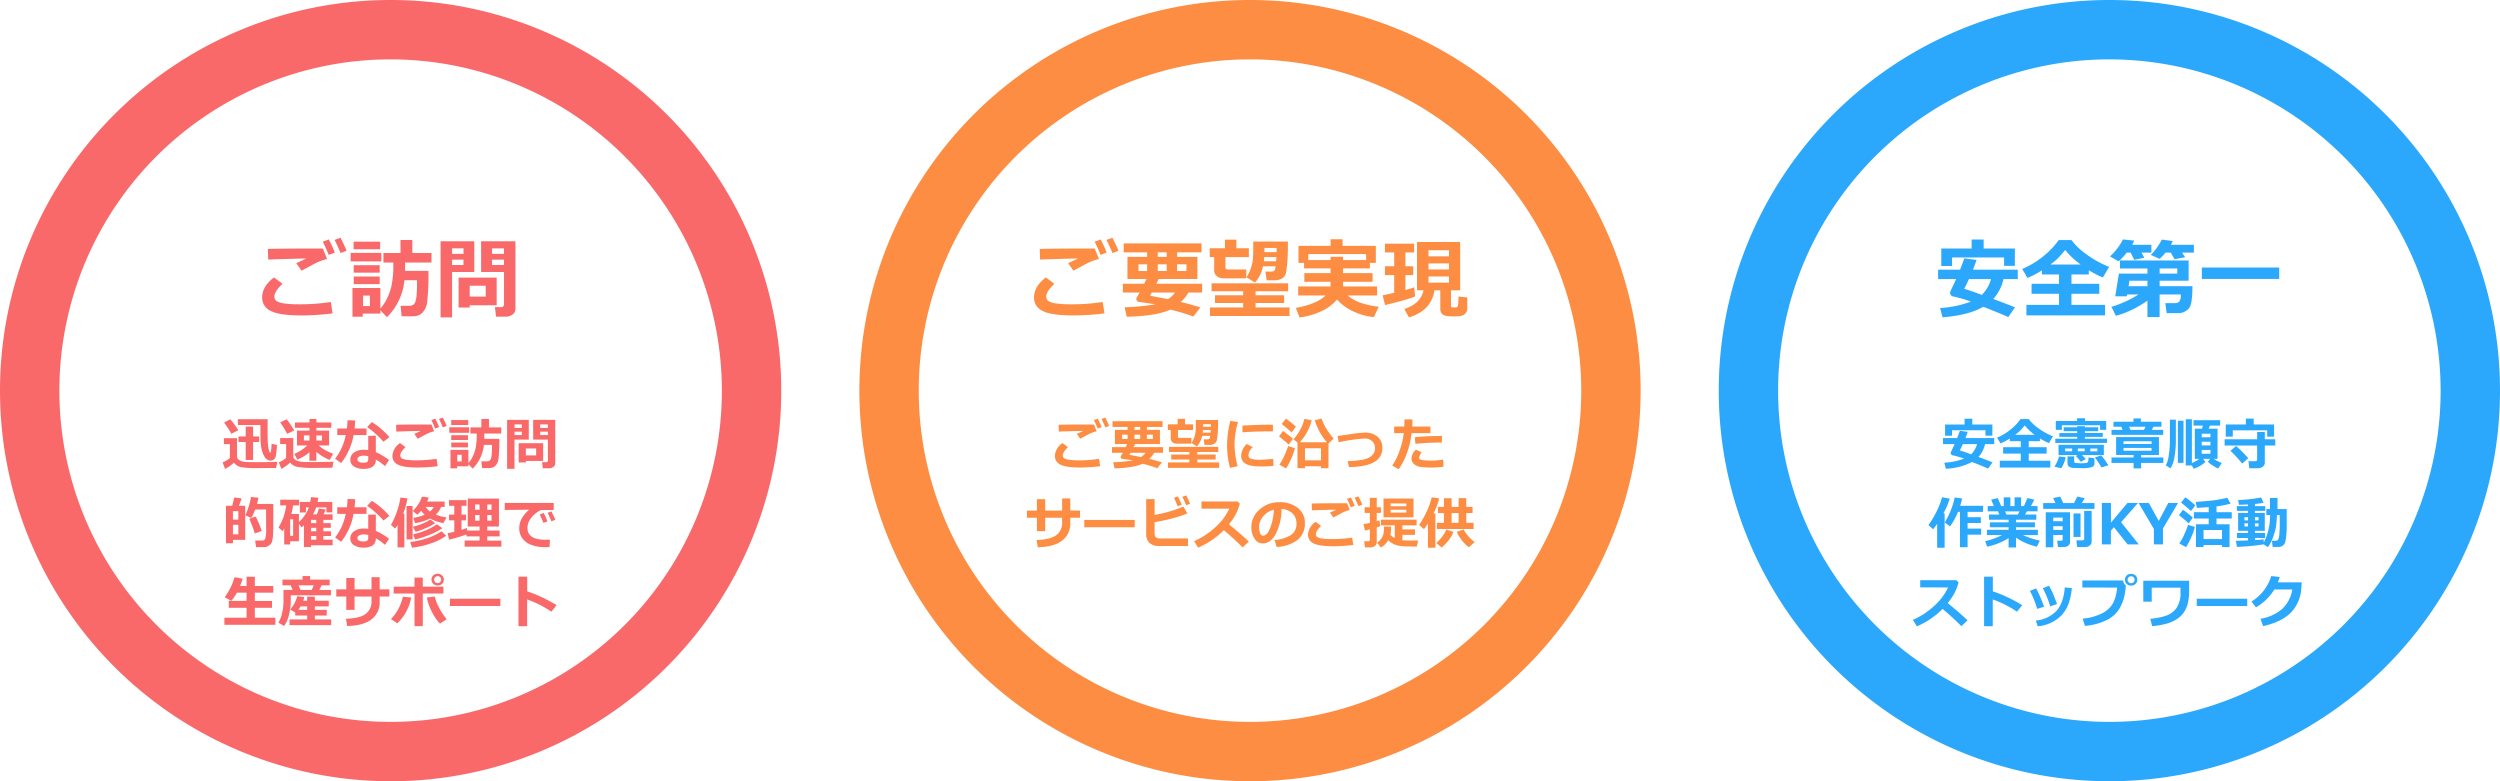
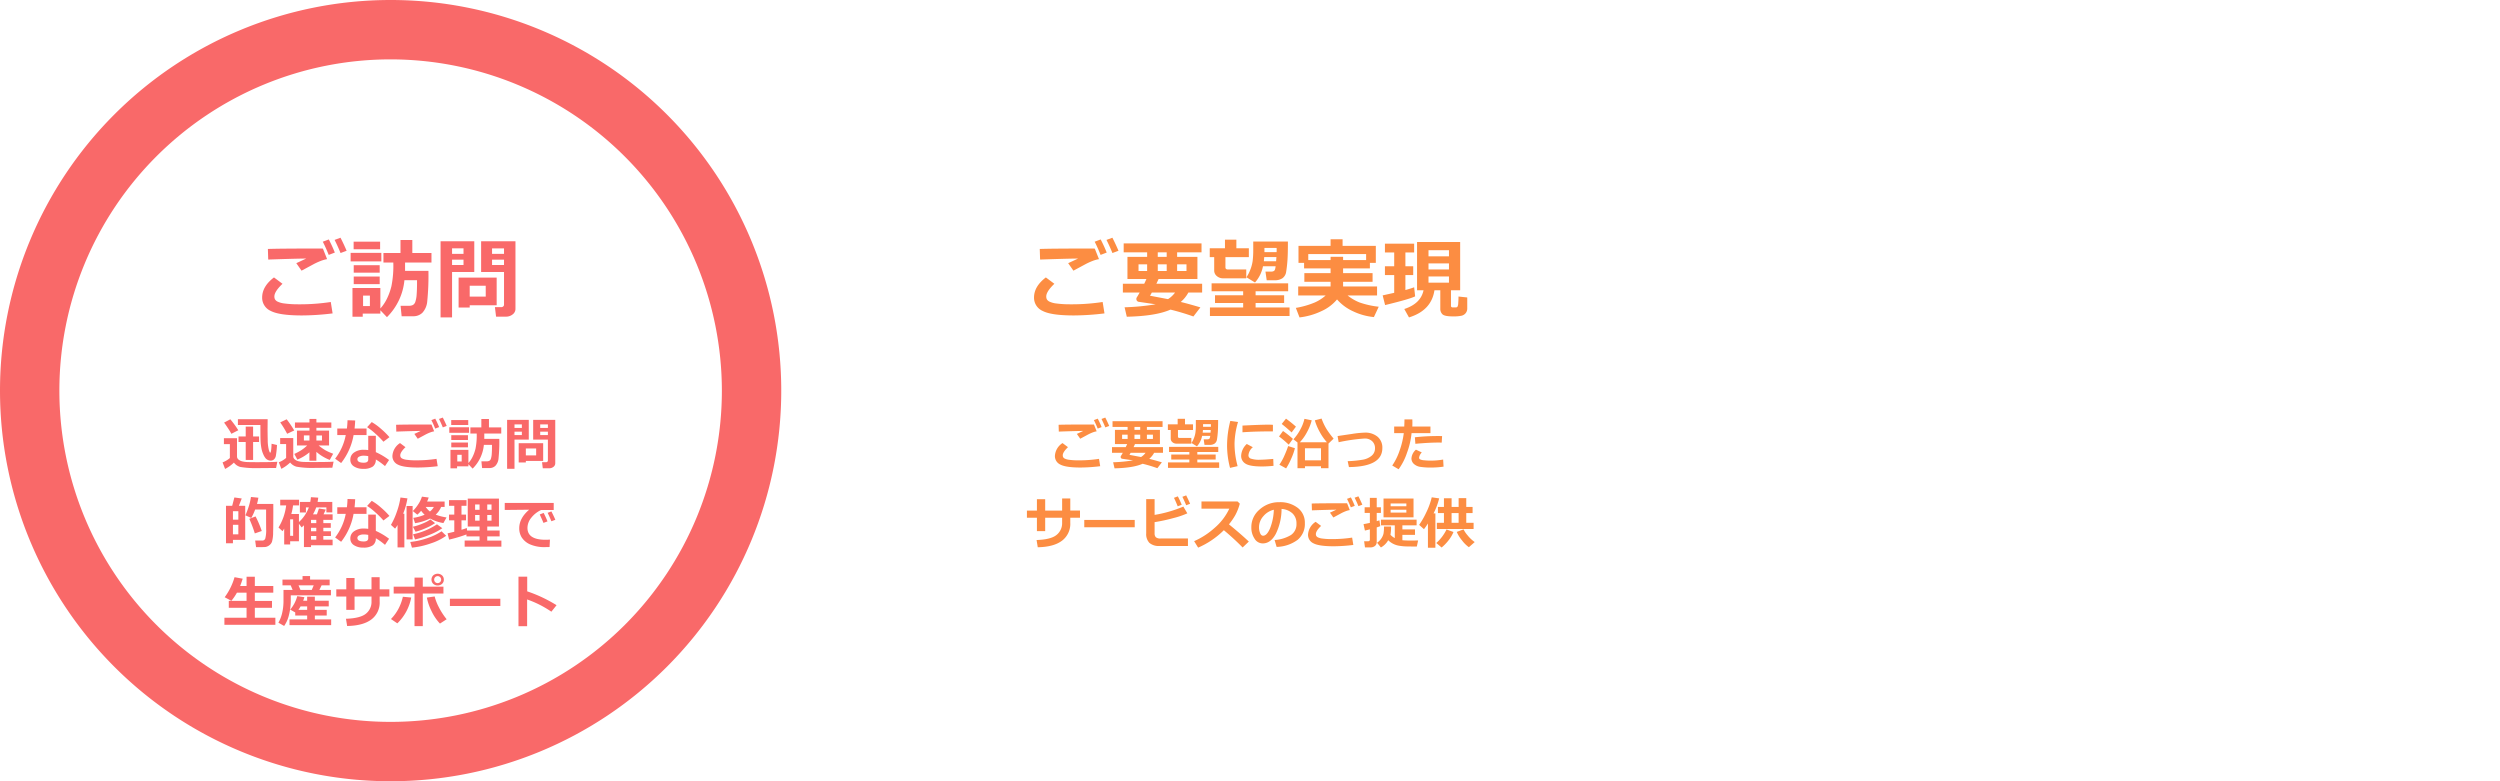
<svg xmlns="http://www.w3.org/2000/svg" width="800" height="250" viewBox="0 0 800 250">
  <rect x="0" y="0" width="800" height="250" fill="#333333" stroke="none" />
  <defs>
    <clipPath id="clip-Circles03">
      <rect width="800" height="250" />
    </clipPath>
  </defs>
  <g id="Circles03" clip-path="url(#clip-Circles03)">
    <rect width="800" height="250" fill="#fff" />
-     <path id="パス_350" data-name="パス 350" d="M125,0A125,125,0,1,1,0,125,125,125,0,0,1,125,0Z" fill="#fff" />
    <path id="楕円形_16_-_アウトライン" data-name="楕円形 16 - アウトライン" d="M125,19A106,106,0,1,0,231,125,106.12,106.12,0,0,0,125,19m0-19A125,125,0,1,1,0,125,125,125,0,0,1,125,0Z" fill="#f96969" />
    <path id="パス_351" data-name="パス 351" d="M-20.33-17.076a10.982,10.982,0,0,0-2.092.595,21.111,21.111,0,0,0-2.352,1.087l-3.732,2.01-1.682-2.406q.52-.219,3.172-1.477-4.047.041-12.154.328l-.109-3.391q3.883-.137,14.793-.137,1.7,0,2.816.014ZM-18.566.287a82.545,82.545,0,0,1-9.789.656q-7.26,0-10.008-1.449a4.607,4.607,0,0,1-2.748-4.279q0-3.568,3.787-6.439L-34.6-9.187q-2.6,2.475-2.6,4.061a2.117,2.117,0,0,0,.164.854,1.9,1.9,0,0,0,.8.759,6.866,6.866,0,0,0,2.317.629,31.529,31.529,0,0,0,4.266.26h1a64.629,64.629,0,0,0,9.5-.738Zm4.484-20.043-1.941.725q-.848-2.092-1.9-4.2l1.887-.7Q-15-21.916-14.082-19.756Zm-3.773.574-1.955.752q-1.039-2.584-1.9-4.225l1.928-.725Q-18.7-21.3-17.855-19.182ZM-3.281.342H-8.928V1.354h-3.281V-7.834h8.928v6.549A13.6,13.6,0,0,0-1.237-4.3,19.817,19.817,0,0,0,.26-8.436a33.186,33.186,0,0,0,.6-7.437v-.109H-2.3v-3.049H3.158V-23.2H6.945v4.17H13.07v3.049H4.621v2.666H12.1a83.266,83.266,0,0,1-.383,9.748A6.129,6.129,0,0,1,10.165.082,4.116,4.116,0,0,1,7.219,1.2H3.527l-.342-3.35H5.852a2.744,2.744,0,0,0,1.292-.26,1.858,1.858,0,0,0,.779-1.06A9.123,9.123,0,0,0,8.333-5.8q.116-1.531.116-3.637v-.889H4.416A19.174,19.174,0,0,1-1.176,1.49l-2.105-2.2Zm-3.35-2.406V-5.4H-8.818v3.336Zm3.268-18.17H-11.84v-2.434h8.477Zm.4,3.883H-12.8v-2.734h9.83Zm-.533,3.6h-8.312v-2.393H-3.5Zm0,3.664h-8.312V-11.5H-3.5ZM39.949-1.176a2.2,2.2,0,0,1-.9,1.784,3.336,3.336,0,0,1-2.153.718H33.742l-.369-3.035h2.051a.9.9,0,0,0,.595-.226.7.7,0,0,0,.267-.554V-12.961H28.957v-9.83H39.949ZM32.457-18.758h3.828v-1.764H32.457Zm3.828,1.846H32.457V-15.2h3.828ZM26.77-12.961H19.66V1.572H15.982V-22.791H26.77Zm-3.445-5.8v-1.764H19.66v1.764Zm0,3.555v-1.709H19.66V-15.2ZM25.307-2.324v.738H21.752V-11.17H33.934v8.846Zm0-2.762h5.127V-8.559H25.307Z" transform="translate(125 100)" fill="#f96969" />
    <path id="パス_352" data-name="パス 352" d="M-36.36-6.6a29.012,29.012,0,0,1-.352,3.388,2.127,2.127,0,0,1-.637,1.239A1.6,1.6,0,0,1-38.4-1.6a2.044,2.044,0,0,1-.813-.18,2.3,2.3,0,0,1-.734-.5,4.888,4.888,0,0,1-.751-1.23,8.507,8.507,0,0,1-.659-2.1,16.487,16.487,0,0,1-.268-2.5q-.044-1.305-.044-4.592v-.308h-7.2v-1.837h9.519l-.026,3.023q0,1.608.048,3.625a13.306,13.306,0,0,0,.3,2.922,4.733,4.733,0,0,0,.343,1.015.247.247,0,0,0,.171.11q.316,0,.422-2.848Zm-12.384-4.72-2.215,1.134a19.167,19.167,0,0,0-1.077-1.771q-.839-1.279-1.261-1.806l2-1.063A30.92,30.92,0,0,1-48.744-11.32Zm4.737,9.492h-2.364v-5.73h-2.3V-9.334h2.3v-3.155h2.364v3.155H-42.1v1.775h-1.907Zm7.752.589-.4,2q-.141-.009-.369-.009L-42.513.8a29.062,29.062,0,0,1-5.6-.378A3.869,3.869,0,0,1-50.15-.967a11.8,11.8,0,0,1-2.821,2.03l-.809-2.1a7.917,7.917,0,0,0,2.338-1.389V-6.873H-53.35V-8.78h4.192v5.836a1.244,1.244,0,0,0,.483,1,2.958,2.958,0,0,0,1.165.576,8,8,0,0,0,1.6.22q.923.044,3.261.044Q-37.723-1.107-36.255-1.239ZM-25.98-4.263a14.265,14.265,0,0,1-3.867,2.338l-.967-1.819a18.886,18.886,0,0,0,2.206-1.178,13.353,13.353,0,0,0,1.9-1.521h-3.261v-4.764h4v-.888h-4.649v-1.723h4.649V-14.95h2.215v1.134h4.781v1.723h-4.781v.888H-19.7v4.764h-3.322a15.721,15.721,0,0,0,2.285,1.6,17.3,17.3,0,0,0,2.355,1.033l-1.1,1.986a14.475,14.475,0,0,1-4.28-2.584v2.848h-2.232Zm.009-5.4h-1.784v1.635h1.775Zm4.008,1.635V-9.659h-1.793v1.635ZM-30.85-11.25l-2.268,1.063a29.779,29.779,0,0,0-2.215-3.647l2.065-.993A31.909,31.909,0,0,1-30.85-11.25Zm12.595,9.976-.4,1.96q-.141-.009-.369-.009l-5.493.053a28.253,28.253,0,0,1-5.6-.387A3.933,3.933,0,0,1-32.15-1a11.8,11.8,0,0,1-2.821,2.03l-.809-2.1a7.917,7.917,0,0,0,2.338-1.389V-6.908H-35.35V-8.815h4.192v5.827a1.256,1.256,0,0,0,.483,1,2.925,2.925,0,0,0,1.169.58,8.081,8.081,0,0,0,1.608.22q.923.044,3.252.044Q-19.723-1.143-18.255-1.274Zm6.917-13.175q-.062,1.406-.2,2.575h3.832v2.1h-4.148A20.145,20.145,0,0,1-15.838-.826l-1.925-1.389a17.793,17.793,0,0,0,3.4-7.559h-2.707v-2.1h3.076a24.931,24.931,0,0,0,.2-2.654ZM-.378-9.105-2.3-7.646A26.274,26.274,0,0,0-4.843-10.2a19.356,19.356,0,0,0-2.681-2.1l1.477-1.635a17.58,17.58,0,0,1,2.9,2.1A24.963,24.963,0,0,1-.378-9.105ZM-.5-1.8-1.8.149A20.877,20.877,0,0,0-4.737-1.969,2.683,2.683,0,0,1-5.687.29a5.161,5.161,0,0,1-3.129.738A5.152,5.152,0,0,1-11.733.255a2.441,2.441,0,0,1-1.16-2.145,2.69,2.69,0,0,1,1.23-2.325,5.129,5.129,0,0,1,3.006-.857,10.731,10.731,0,0,1,1.494.1V-9.536h2.426v5.221A22.007,22.007,0,0,1-.5-1.8Zm-6.662-1.23a7.177,7.177,0,0,0-1.494-.149,2.989,2.989,0,0,0-1.393.3.927.927,0,0,0-.584.839q0,1.107,2.048,1.107,1.424,0,1.424-1.028Zm21.094-7.945a7.06,7.06,0,0,0-1.345.382,13.571,13.571,0,0,0-1.512.7L8.675-8.6,7.594-10.151q.334-.141,2.039-.949-2.6.026-7.813.211l-.07-2.18q2.5-.088,9.51-.088,1.09,0,1.811.009ZM15.064.185A53.064,53.064,0,0,1,8.771.606Q4.1.606,2.338-.325A2.962,2.962,0,0,1,.571-3.076a5.215,5.215,0,0,1,2.435-4.14l1.749,1.31Q3.085-4.315,3.085-3.3a1.361,1.361,0,0,0,.105.549,1.219,1.219,0,0,0,.514.488,4.414,4.414,0,0,0,1.49.4,20.269,20.269,0,0,0,2.742.167h.642a41.547,41.547,0,0,0,6.108-.475ZM17.947-12.7l-1.248.466q-.545-1.345-1.222-2.7l1.213-.448Q17.358-14.089,17.947-12.7Zm-2.426.369-1.257.483q-.668-1.661-1.222-2.716l1.239-.466Q14.977-13.693,15.521-12.331ZM24.891.22h-3.63V.87H19.151V-5.036h5.739v4.21A8.74,8.74,0,0,0,26.2-2.764a12.74,12.74,0,0,0,.962-2.659,21.334,21.334,0,0,0,.387-4.781v-.07h-2.03v-1.96H29.03v-2.681h2.435v2.681H35.4v1.96H29.971v1.714h4.808a53.528,53.528,0,0,1-.246,6.267,3.94,3.94,0,0,1-1,2.347,2.646,2.646,0,0,1-1.894.721H29.268l-.22-2.153h1.714a1.764,1.764,0,0,0,.831-.167,1.194,1.194,0,0,0,.5-.681,5.865,5.865,0,0,0,.264-1.5q.075-.984.075-2.338v-.571H29.839A12.326,12.326,0,0,1,26.244.958L24.891-.457ZM22.737-1.327V-3.472H21.331v2.145Zm2.1-11.681H19.389v-1.564h5.449Zm.255,2.5H18.773V-12.27h6.319ZM24.75-8.2H19.406V-9.738H24.75Zm0,2.355H19.406V-7.392H24.75ZM52.682-.756A1.415,1.415,0,0,1,52.106.391a2.144,2.144,0,0,1-1.384.461h-2.03L48.454-1.1h1.318a.577.577,0,0,0,.382-.145.449.449,0,0,0,.171-.356V-8.332H45.615v-6.319h7.066Zm-4.816-11.3h2.461v-1.134H47.865Zm2.461,1.187H47.865v1.1h2.461Zm-6.117,2.54h-4.57V1.011H37.274V-14.651h6.935Zm-2.215-3.727v-1.134H39.639v1.134Zm0,2.285v-1.1H39.639v1.1Zm1.274,8.279v.475H40.983V-7.181h7.831v5.687Zm0-1.775h3.3V-5.5h-3.3ZM-43.058,26.088l-.29-2.109h2.268a.971.971,0,0,0,1-.76,11.431,11.431,0,0,0,.264-2.8l-.009.246q-.009,0-.026-2.988v-3.63h-3.5a16.394,16.394,0,0,1-1.257,2.7l-1.854-.844a31.789,31.789,0,0,0,1.169-3.173,20.888,20.888,0,0,0,.6-2.7l2.373.237a16.6,16.6,0,0,1-.439,2h5.212q.009.642.009,2.03,0,5.493-.062,7.04a10.92,10.92,0,0,1-.378,3.067,2.585,2.585,0,0,1-.87,1.107,2.75,2.75,0,0,1-1.178.519Q-40.386,26.088-43.058,26.088Zm-3.472-2.32h-3.929V24.84h-2.224V12.851H-50.7L-50,10.188l2.355.325-.9,2.338h2.013Zm-2.2-6.469V14.583h-1.731V17.3Zm0,4.685V18.942h-1.731v3.041Zm7.488-1.063-2.215.773a40.351,40.351,0,0,0-1.767-4.667l2-.773A31.3,31.3,0,0,1-41.238,20.92Zm11.9,3.278H-32.15v1.02h-1.907V20.146q-.264.448-.536.826L-35.877,19.8a17.488,17.488,0,0,0,2.452-7.075h-1.907V10.909H-29.3v1.819h-1.925a18.129,18.129,0,0,1-.554,2.751h2.443v2.575a12.209,12.209,0,0,0,3.173-4.693h-.94v1.617h-1.934V11.612h3.322a14.245,14.245,0,0,0,.211-1.512l2.338.149q-.1.826-.2,1.362h4.7v3.366h-1.89V13.361H-23.81a13.185,13.185,0,0,1-1.037,2.215h1.266q.316-.861.633-1.854l2.2.343-.712,1.512h2.9v1.775h-2.971V18.4h2.382v1.494h-2.382v1.116H-19.1v1.512h-2.435v1.169h2.971v1.8h-6.908v.58h-2.268V19.092q-.378.36-.738.677l-.861-1.169Zm-1.854-1.731V17.193h-.958v5.273Zm7.409-5.115h-1.687V18.4h1.688Zm-1.687,3.656h1.688V19.891h-1.687Zm0,2.681h1.688V22.519h-1.687Zm14.133-12.937q-.062,1.406-.2,2.575h3.832v2.1h-4.148a20.145,20.145,0,0,1-3.981,8.947l-1.925-1.389a17.793,17.793,0,0,0,3.4-7.559h-2.707v-2.1h3.076a24.931,24.931,0,0,0,.2-2.654Zm10.96,5.344L-2.3,17.554A26.274,26.274,0,0,0-4.843,15a19.356,19.356,0,0,0-2.681-2.1l1.477-1.635a17.58,17.58,0,0,1,2.9,2.1A24.963,24.963,0,0,1-.378,16.095ZM-.5,23.4l-1.3,1.951a20.877,20.877,0,0,0-2.936-2.118,2.683,2.683,0,0,1-.949,2.259,5.161,5.161,0,0,1-3.129.738,5.152,5.152,0,0,1-2.918-.773,2.441,2.441,0,0,1-1.16-2.145,2.69,2.69,0,0,1,1.23-2.325,5.129,5.129,0,0,1,3.006-.857,10.731,10.731,0,0,1,1.494.1V15.664h2.426v5.221A22.007,22.007,0,0,1-.5,23.4Zm-6.662-1.23a7.177,7.177,0,0,0-1.494-.149,2.989,2.989,0,0,0-1.393.3.927.927,0,0,0-.584.839q0,1.107,2.048,1.107,1.424,0,1.424-1.028ZM12.182,10.206a12.2,12.2,0,0,1-.51,1.283h5.607v1.723H16.163a6.679,6.679,0,0,1-1.74,2.47,16.289,16.289,0,0,0,3.472.9l-1.011,1.8a13.469,13.469,0,0,1-4.271-1.459,16.431,16.431,0,0,1-4.8,1.494L7.251,16.71a14.292,14.292,0,0,0,3.639-1,7.246,7.246,0,0,1-1.125-1.266A10.892,10.892,0,0,1,8.552,15.7L7.093,14.53a12.269,12.269,0,0,0,1.74-2.149A9.53,9.53,0,0,0,10.02,9.925Zm.4,4.482a4.965,4.965,0,0,0,1.257-1.477H11.215A6.957,6.957,0,0,0,12.577,14.688ZM4.395,26.176H2.215V18.995a8.909,8.909,0,0,1-.791,1.169L.105,18.96a23.179,23.179,0,0,0,1.916-4.276,23.51,23.51,0,0,0,1.125-4.478l2.232.272a22.781,22.781,0,0,1-1.371,4.913h.387ZM7.04,23.618H5.1V12.93H7.04ZM14.221,18.4a16.847,16.847,0,0,1-3.059,1.644,19.917,19.917,0,0,1-3.19,1.116l-.844-1.608a18.034,18.034,0,0,0,3.3-1.094,11.265,11.265,0,0,0,2.3-1.244Zm2.32,1.626a20.111,20.111,0,0,1-4.021,2.087,27.8,27.8,0,0,1-4.707,1.507l-.633-1.652a21.736,21.736,0,0,0,7.655-3.19Zm1.239,2.426a18.006,18.006,0,0,1-4.856,2.413,26.313,26.313,0,0,1-6.1,1.384l-.536-1.819a24.5,24.5,0,0,0,5.99-1.415,18.7,18.7,0,0,0,4.03-2Zm6.486-.431a44.489,44.489,0,0,1-5.546,1.652l-.5-2,2.153-.51V17.5H18.686V15.681h1.688v-2.83H18.686V11.041h5.6v1.811H22.676v2.83h1.459V17.5H22.676v3.032q1.046-.316,1.7-.571l.088.8h4V19.5H24.68V10.549h9.984V19.5H30.92v1.266h3.964v1.89H30.92v1.327h4.526v1.942H23.687V23.978h4.772V22.651H24.267Zm6.653-7.884h1.371V12.421H30.92Zm-3.885,0h1.424V12.421H27.035Zm1.424,1.67H27.035v1.8h1.424Zm3.832,0H30.92v1.8h1.371Zm18.694,7.866-.123,2.373q-.958.026-1.274.026a11.452,11.452,0,0,1-5.054-.91,6.141,6.141,0,0,1-2.593-2.2,5.533,5.533,0,0,1-.782-2.931q0-3.217,3.173-5.924l-7.813.079v-2.25H52.189V14.2H48.155a8.628,8.628,0,0,0-3.138,2.47,5.2,5.2,0,0,0-1.23,3.252q0,3.8,5.774,3.8Q50.229,23.723,50.985,23.671Zm1.723-6.337-1.266.466q-.615-1.529-1.2-2.7l1.2-.448Q52.163,16.033,52.708,17.334Zm-2.5.51-1.3.483q-.36-.914-1.187-2.7l1.248-.492A28.346,28.346,0,0,1,50.2,17.844ZM-36.879,50.927H-53.191v-2.25H-46.1v-3.19h-5.687v-2.2H-46.1V40.644h-3.076a16.568,16.568,0,0,1-1.784,2.619L-53.1,42.112A20.014,20.014,0,0,0-49.948,35.7l2.61.483q-.457,1.433-.826,2.347H-46.1V35.555h2.646v2.971h5.906v2.118h-5.906V43.29h5.493v2.2h-5.493v3.19h6.574Zm17.78-9.413h-12.85v1.274a19.238,19.238,0,0,1-.611,5.12,10.159,10.159,0,0,1-1.516,3.4l-1.837-1.046a11.19,11.19,0,0,0,1.129-2.8,17.057,17.057,0,0,0,.5-4.5V39.783h2.927l-.624-1.477h-2.628V36.469h6.425V35.336h2.408v1.134h6.267v1.837h-2.575l-.721,1.477H-19.1Zm-9.747-1.731h3.612l.624-1.477h-4.86Zm9.817,11.25H-32.361V49.2h5.651V47.974h-3.814v-.993l-1.608-.914a10.907,10.907,0,0,0,2.25-4.307l2.285.343q-.167.563-.387,1.134h1.274v-1.31h2.461v1.31H-19.8v1.819h-4.447v1.1h3.8v1.819h-3.8V49.2h5.221Zm-9.791-5.977a11.4,11.4,0,0,1-.686,1.1h2.795v-1.1Zm25.313-5.476H-.4v2.3H-3.507v1.626a6.727,6.727,0,0,1-2.654,5.722q-2.654,2-7.752,2.092l-.378-2.312q4.605-.158,6.39-1.63a4.774,4.774,0,0,0,1.784-3.872V41.883H-11.54v4.271h-2.646V41.883h-3.2v-2.3h3.2v-3.63h2.646v3.63h5.423V35.7h2.61Zm13.8,11.777H7.646V40.934H.976v-2.2H7.646v-2.9h2.646v2.9H16.9v2.2H10.292Zm7.638-2.2-2.145,1.389a15.224,15.224,0,0,1-2.711-4.021,16.94,16.94,0,0,1-1.481-4.3l2.5-.36a15.741,15.741,0,0,0,1.31,3.388A21.477,21.477,0,0,0,17.93,49.161ZM6.592,42.209A15.476,15.476,0,0,1,2.145,50.47L.105,49.09a14.1,14.1,0,0,0,2.769-4.034A15.435,15.435,0,0,0,3.92,41.963Zm10.433-5.73a1.776,1.776,0,0,1-.562,1.349,2.149,2.149,0,0,1-2.83,0,1.9,1.9,0,0,1,0-2.7,2.149,2.149,0,0,1,2.83,0A1.776,1.776,0,0,1,17.024,36.478Zm-.861,0a1.084,1.084,0,0,0-.321-.791,1.135,1.135,0,0,0-1.591,0,1.136,1.136,0,0,0,0,1.582,1.135,1.135,0,0,0,1.591,0A1.084,1.084,0,0,0,16.163,36.478Zm18.949,8.446H18.967V42.587H35.112ZM53.1,44.661l-1.661,2.083a32.766,32.766,0,0,0-7.761-3.92v8.569H40.913V35.538h2.795v4.693A44.925,44.925,0,0,1,53.1,44.661Z" transform="translate(125 149)" fill="#f96969" />
-     <path id="楕円形_16" data-name="楕円形 16" d="M125,19A106,106,0,1,0,231,125,106.12,106.12,0,0,0,125,19m0-19A125,125,0,1,1,0,125,125,125,0,0,1,125,0Z" transform="translate(275)" fill="#fc8d42" />
    <path id="パス_353" data-name="パス 353" d="M-48.33-17.076a10.982,10.982,0,0,0-2.092.595,21.111,21.111,0,0,0-2.352,1.087l-3.732,2.01-1.682-2.406q.52-.219,3.172-1.477-4.047.041-12.154.328l-.109-3.391q3.883-.137,14.793-.137,1.7,0,2.816.014ZM-46.566.287a82.545,82.545,0,0,1-9.789.656q-7.26,0-10.008-1.449a4.607,4.607,0,0,1-2.748-4.279q0-3.568,3.787-6.439L-62.6-9.187q-2.6,2.475-2.6,4.061a2.117,2.117,0,0,0,.164.854,1.9,1.9,0,0,0,.8.759,6.866,6.866,0,0,0,2.317.629,31.529,31.529,0,0,0,4.266.26h1a64.629,64.629,0,0,0,9.5-.738Zm4.484-20.043-1.941.725q-.848-2.092-1.9-4.2l1.887-.7Q-43-21.916-42.082-19.756Zm-3.773.574-1.955.752q-1.039-2.584-1.9-4.225l1.928-.725Q-46.7-21.3-45.855-19.182Zm26.127,12.8a10.579,10.579,0,0,1-2.434,3.008q2.488.6,6.289,1.736l-2.242,2.912a73.074,73.074,0,0,0-7.328-2.2Q-30.105,1.148-39.43,1.354l-.7-3.021A72.693,72.693,0,0,0-30.2-2.625l-5.3-.779a.9.9,0,0,1-.861-.984.741.741,0,0,1,.109-.4q.465-.738.943-1.6h-5.373V-9.2h6.836q.369-.752.7-1.518h-6.07V-17.8h6.3v-1.463h-7.506v-2.857h24.91v2.857h-7.807V-17.8h6.494v7.082H-29.258q-.26.6-.7,1.518h14.643v2.816Zm-9.789-12.879V-17.8h2.857v-1.463Zm-3.4,3.842H-35.67v2.133h2.748Zm6.262,0h-2.857v2.133h2.857Zm6.33,2.133v-2.133h-2.994v2.133Zm-5.906,9.01a8.2,8.2,0,0,0,2.242-2.105h-7.424q-.342.615-.588,1.012ZM-1.2-10.937H-8.545a3.055,3.055,0,0,1-2.078-.725,2.266,2.266,0,0,1-.834-1.777v-4.279h-1.422v-2.83h4.867V-23.3h3.65v2.748H-.369v2.83H-7.861v3.254q0,.7.779.7H-1.2Zm13.33-11.771q0,4.061-.15,6.091t-.4,3.521a3.049,3.049,0,0,1-1.2,2.133,4.264,4.264,0,0,1-2.447.643H5.346l-.4-2.775H6.891a1.426,1.426,0,0,0,.827-.239q.349-.239.485-1.47H4.156A10.918,10.918,0,0,1,1.6-9.6l-2.748-1.682a10.176,10.176,0,0,0,1.2-2.29,12.476,12.476,0,0,0,.786-2.837,28.187,28.187,0,0,0,.2-3.814v-2.488ZM8.518-19.318q.014-.342.014-.67t-.014-.67h-3.9v1.34Zm-.164,2.912.1-1.34h-3.9q-.055.82-.123,1.34ZM12.66,1.121H-12.824V-1.613H-2.187V-3.049H-11.2V-5.51h9.01V-6.795h-10.1V-9.324h24.5v2.529H1.791V-5.51h9.133v2.461H1.791v1.436H12.66Zm15.189-5.3A13.9,13.9,0,0,1,22.88-.444a22.094,22.094,0,0,1-7.034,2.017L14.67-1.477a27.052,27.052,0,0,0,6.05-1.729,13.016,13.016,0,0,0,3.493-2.249H15.422V-8.34H25.785V-9.816H17.391v-2.775h8.395v-1.518H17.309v-1.764H15.518v-5.455H25.785v-2.105h3.842v2.105H40.264v5.455h-1.9v1.764H29.791v1.518h9.434v2.775H29.791V-8.34H40.66v2.885H31.227a14.711,14.711,0,0,0,3.835,2.242,27.659,27.659,0,0,0,6.132,1.367L39.648,1.463A19.787,19.787,0,0,1,32.99-.383,15.132,15.132,0,0,1,27.85-4.184ZM25.785-16.789v-1.039h4.006v1.039H37.16V-18.7H18.648v1.914Zm33.236,9.68q-.957,6.467-8.148,8.682l-1.5-2.693q5.277-1.723,6.152-5.988H53.457V-22.559H67.252V-7.109H64.313v4.936a.471.471,0,0,0,.533.533h1.094a.59.59,0,0,0,.424-.171,2.392,2.392,0,0,0,.267-1.162q.089-.991.089-2.14l2.8.3v3.5A2.362,2.362,0,0,1,69.043.171a2.381,2.381,0,0,1-1.292.848,12.2,12.2,0,0,1-2.851.226q-2.639,0-3.322-.684A2.387,2.387,0,0,1,60.895-1.2V-7.109ZM63.67-17.965v-1.969H57.121v1.969Zm-6.549,4.2H63.67v-1.941H57.121Zm6.549,2.242H57.121v1.982H63.67ZM52.842-5.168q-1.709.875-9.611,2.789l-.779-3.1,3.691-.82v-5.674H43.176v-2.83h2.967v-4.4H43.176v-2.816h9.352v2.816h-2.8v4.4h2.5v2.83h-2.5v4.785q1.791-.492,2.8-.889Z" transform="translate(400 100)" fill="#fc8d42" />
    <path id="パス_354" data-name="パス 354" d="M-49.069-10.978a7.06,7.06,0,0,0-1.345.382,13.571,13.571,0,0,0-1.512.7l-2.4,1.292-1.081-1.547q.334-.141,2.039-.949-2.6.026-7.813.211l-.07-2.18q2.5-.088,9.51-.088,1.09,0,1.811.009ZM-47.936.185a53.064,53.064,0,0,1-6.293.422q-4.667,0-6.434-.932a2.962,2.962,0,0,1-1.767-2.751,5.215,5.215,0,0,1,2.435-4.14l1.749,1.31q-1.67,1.591-1.67,2.61a1.361,1.361,0,0,0,.105.549,1.219,1.219,0,0,0,.514.488,4.414,4.414,0,0,0,1.49.4,20.269,20.269,0,0,0,2.742.167h.642a41.547,41.547,0,0,0,6.108-.475ZM-45.053-12.7l-1.248.466q-.545-1.345-1.222-2.7l1.213-.448Q-45.642-14.089-45.053-12.7Zm-2.426.369-1.257.483q-.668-1.661-1.222-2.716l1.239-.466Q-48.023-13.693-47.479-12.331Zm16.8,8.227a6.8,6.8,0,0,1-1.564,1.934q1.6.387,4.043,1.116L-29.646.817A46.976,46.976,0,0,0-34.356-.6q-3,1.336-8.991,1.468L-43.8-1.072a46.732,46.732,0,0,0,6.381-.615l-3.41-.5a.576.576,0,0,1-.554-.633.477.477,0,0,1,.07-.255q.3-.475.606-1.028h-3.454V-5.915h4.395q.237-.483.448-.976h-3.9v-4.553h4.052v-.94h-4.825v-1.837h16.014v1.837h-5.019v.94h4.175v4.553h-7.989q-.167.387-.448.976h9.413V-4.1Zm-6.293-8.279v.94h1.837v-.94Zm-2.188,2.47h-1.767v1.371h1.767Zm4.025,0h-1.837v1.371h1.837Zm4.069,1.371V-9.914h-1.925v1.371Zm-3.8,5.792A5.269,5.269,0,0,0-33.425-4.1H-38.2q-.22.4-.378.65Zm16.093-4.28h-4.72A1.964,1.964,0,0,1-24.829-7.5a1.457,1.457,0,0,1-.536-1.143v-2.751h-.914V-13.21h3.129v-1.767H-20.8v1.767h2.566v1.819h-4.816V-9.3q0,.448.5.448h3.779ZM-10.2-14.6q0,2.61-.1,3.916T-10.56-8.42a1.96,1.96,0,0,1-.769,1.371,2.741,2.741,0,0,1-1.573.413h-1.661l-.255-1.784h1.248a.917.917,0,0,0,.532-.154q.224-.154.312-.945h-2.6A7.019,7.019,0,0,1-16.972-6.17l-1.767-1.081a6.542,6.542,0,0,0,.773-1.472,8.02,8.02,0,0,0,.505-1.824A18.12,18.12,0,0,0-17.332-13v-1.6Zm-2.32,2.18q.009-.22.009-.431t-.009-.431h-2.5v.861Zm-.105,1.872.062-.861h-2.5q-.035.527-.079.861ZM-9.861.721H-26.244V-1.037h6.838V-1.96H-25.2V-3.542h5.792v-.826h-6.5V-5.994h15.75v1.626h-6.7v.826h5.871V-1.96h-5.871v.923h6.987Zm6.029-14.687A26.313,26.313,0,0,0-4.948-7.172,27.343,27.343,0,0,0-3.964.167L-6.39.721A28.573,28.573,0,0,1-7.339-6.46,32.184,32.184,0,0,1-6.3-14.309ZM7.33-10.942l-.738-.009q-1.151-.018-3.823.044t-5.177.237v-2.145q5.941-.29,8.227-.29.914,0,1.512.053ZM7.523.07q-2.153.2-3.683.2Q-.018.272-1.424-.62A2.843,2.843,0,0,1-2.83-3.164a5.447,5.447,0,0,1,1.8-3.762L.914-5.889A3.712,3.712,0,0,0-.5-3.243a1.105,1.105,0,0,0,.738.989A8.18,8.18,0,0,0,3.3-1.89q1.178,0,4.14-.255ZM22.72.2H17.587V.817H15.2V-7.409L13.9-8.42a14.9,14.9,0,0,0,2.263-3.252,12.945,12.945,0,0,0,1.261-3.3l2.329.475a16.182,16.182,0,0,1-1.45,3.665,15.007,15.007,0,0,1-2.364,3.366h8.684a17.075,17.075,0,0,1-2.3-3.292,18.5,18.5,0,0,1-1.582-3.74l2.162-.562a18.057,18.057,0,0,0,1.56,3.309,26.983,26.983,0,0,0,2.29,3.1q0,.035-1.635,1.591V.817H22.72Zm-5.133-1.89H22.72V-5.555H17.587ZM14.7-12.472l-1.38,1.854q-1.336-1.257-3.173-2.716l1.371-1.7A38.771,38.771,0,0,1,14.7-12.472Zm-.967,3.911L12.384-6.706A32.316,32.316,0,0,0,9.29-9.334l1.274-1.749A30.991,30.991,0,0,1,13.737-8.561Zm.642,2.988a19.39,19.39,0,0,1-1.156,3.278A22.13,22.13,0,0,1,11.558.888L9.4-.3A16.725,16.725,0,0,0,11.1-3.415a29.183,29.183,0,0,0,1.107-2.843ZM31.658.466l-.4-1.89a34.993,34.993,0,0,0,4.8-.47,6.059,6.059,0,0,0,2.856-1.261A3.015,3.015,0,0,0,40-5.563a2.936,2.936,0,0,0-.918-2.259,3.38,3.38,0,0,0-2.4-.853,57.385,57.385,0,0,0-8.314,1.187l-.343-1.978,4.711-.694a32.03,32.03,0,0,1,3.981-.4,6.1,6.1,0,0,1,4.1,1.31,4.528,4.528,0,0,1,1.534,3.639Q42.354.343,31.658.466ZM51.943-14.792q.026.325.026,1.125,0,.6-.035,1.169h5.81v2.109H51.7A24.921,24.921,0,0,1,50.238-4.1a19.279,19.279,0,0,1-2.681,5.265l-2.039-1.2a19.348,19.348,0,0,0,2.355-4.777,26,26,0,0,0,1.336-5.577H46.134V-12.5h3.226q.07-1.415.07-2.294Zm9.527,5.344-.123,2.092q-.5-.026-1.046-.026-2.979,0-7.383.4L52.761-9.07a66.4,66.4,0,0,1,7.321-.4Q60.926-9.475,61.471-9.448ZM61.937.325a26.908,26.908,0,0,1-4.166.29A21.51,21.51,0,0,1,54.593.409a3.855,3.855,0,0,1-2.149-.954,2.363,2.363,0,0,1-.782-1.767A4.089,4.089,0,0,1,53.1-5.106l1.872.879a3.093,3.093,0,0,0-.87,1.705.58.58,0,0,0,.316.51,3.568,3.568,0,0,0,1.274.3,19.221,19.221,0,0,0,2.171.11,22.664,22.664,0,0,0,3.946-.343ZM-57.507,14.381H-54.4v2.3h-3.111v1.626a6.727,6.727,0,0,1-2.654,5.722q-2.654,2-7.752,2.092l-.378-2.312q4.605-.158,6.39-1.63a4.774,4.774,0,0,0,1.784-3.872V16.683H-65.54v4.271h-2.646V16.683h-3.2v-2.3h3.2v-3.63h2.646v3.63h5.423V10.5h2.61Zm20.619,5.344H-53.033V17.387h16.146Zm17.033,5.985h-9.07a4.557,4.557,0,0,1-3.27-.993,4.047,4.047,0,0,1-1.02-3.023V10.733h2.689v5.036a40.88,40.88,0,0,0,9.193-2.663l1.283,2.162a26.37,26.37,0,0,1-4.43,1.507,54.974,54.974,0,0,1-6.047,1.314V21.64a1.823,1.823,0,0,0,.374,1.261,2.2,2.2,0,0,0,1.586.409h8.71Zm.686-13.5-1.257.466q-.58-1.441-1.213-2.7l1.213-.457Q-19.775,10.768-19.169,12.21Zm-2.681.316-1.283.492q-.721-1.784-1.2-2.707l1.239-.483A29.043,29.043,0,0,1-21.85,12.526ZM-.378,24.3l-1.978,1.89a81.217,81.217,0,0,0-6.012-5.528,26.778,26.778,0,0,1-8.227,5.581l-1.283-2.074a24.541,24.541,0,0,0,6.543-4.236,18.321,18.321,0,0,0,4.707-6.152l-8.9-.009v-2.3H-3.981l.721.694A16.952,16.952,0,0,1-4.7,15.835a21.916,21.916,0,0,1-2.035,2.958Q-2.936,21.878-.378,24.3Zm8.895,1.705-.65-2.2A11.511,11.511,0,0,0,13.113,22.2a4.15,4.15,0,0,0,1.758-3.647A4.326,4.326,0,0,0,13.605,15.3,5.625,5.625,0,0,0,10.1,13.862a18.152,18.152,0,0,1-1.841,7.976Q6.6,24.892,4.087,24.892A3.049,3.049,0,0,1,1.441,23.35,6.293,6.293,0,0,1,.431,19.821V19.6a7.254,7.254,0,0,1,2.448-5.383A9.237,9.237,0,0,1,9.053,11.7h.36a9.157,9.157,0,0,1,5.849,1.806,5.919,5.919,0,0,1,2.29,4.909,6.56,6.56,0,0,1-2.307,5.326A11.741,11.741,0,0,1,8.517,26.009ZM7.629,14.117a6.237,6.237,0,0,0-3.362,2.074,5.32,5.32,0,0,0-1.384,3.551,4.859,4.859,0,0,0,.343,1.846q.343.844.958.844,1.239,0,2.25-2.408A17.727,17.727,0,0,0,7.629,14.117Zm24.3.105a7.06,7.06,0,0,0-1.345.382,13.571,13.571,0,0,0-1.512.7l-2.4,1.292-1.081-1.547q.334-.141,2.039-.949-2.6.026-7.813.211l-.07-2.18q2.5-.088,9.51-.088,1.09,0,1.811.009Zm1.134,11.162a53.064,53.064,0,0,1-6.293.422q-4.667,0-6.434-.932a2.962,2.962,0,0,1-1.767-2.751,5.215,5.215,0,0,1,2.435-4.14l1.749,1.31q-1.67,1.591-1.67,2.61a1.361,1.361,0,0,0,.105.549,1.219,1.219,0,0,0,.514.488,4.414,4.414,0,0,0,1.49.4,20.269,20.269,0,0,0,2.742.167h.642a41.547,41.547,0,0,0,6.108-.475ZM35.947,12.5l-1.248.466q-.545-1.345-1.222-2.7l1.213-.448Q35.358,11.111,35.947,12.5Zm-2.426.369-1.257.483q-.668-1.661-1.222-2.716l1.239-.466Q32.977,11.507,33.521,12.869Zm8.165,6.5q-.413.176-1.134.4v4.614A1.593,1.593,0,0,1,39.99,25.7a2.185,2.185,0,0,1-1.433.461H36.791l-.272-1.96h1.248q.589,0,.589-.527V20.392l-1.582.387-.448-2.057q.721-.114,2.03-.4V15.145h-1.67V13.326h1.67V10.32h2.2v3.006h1.336v1.819H40.553v2.628q.527-.149.861-.272Zm10.644-2.83h-9.6V10.531h9.6ZM50.036,13V12.1H45V13Zm0,2.03v-.914H45v.914Zm-4.9,4.465a13.967,13.967,0,0,1-.185,2.646,4.717,4.717,0,0,0,1.38,1.037V19.1h-4.43V17.3H53.314v1.8H48.762v1.3H52.8v1.758H48.762v1.714q1.046.105,2.786.105,1.011,0,2.25-.035l-.413,1.942H52.348q-1.74,0-2.619-.035a17.361,17.361,0,0,1-1.973-.207,6.391,6.391,0,0,1-3.529-1.771,6.079,6.079,0,0,1-2.338,2.32l-1.23-1.512a4.794,4.794,0,0,0,1.349-1.345,4.681,4.681,0,0,0,.7-1.507,10.8,10.8,0,0,0,.163-2.219V19.5Zm14.186,6.785H56.936v-7.77A20.934,20.934,0,0,1,55.67,20.34l-1.547-1.38a24.933,24.933,0,0,0,2.193-3.8,23.541,23.541,0,0,0,1.841-5.023l2.373.343a21.443,21.443,0,0,1-1.793,4.808h.589Zm12.226-5.994H59.792v-2H62.06V15.18H60.135V13.212H62.06V10.443h2.452v2.769h2.25v-2.8h2.443v2.8h2.021V15.18H69.205v3.111h2.347Zm-7.04-2h2.25V15.18h-2.25Zm7.4,6.17L70.04,26.105a10.064,10.064,0,0,1-2.215-2.2,10.566,10.566,0,0,1-1.661-2.694l2.18-.809a8.433,8.433,0,0,0,1.213,1.824A11.128,11.128,0,0,0,71.912,24.462Zm-6.794-3.217a10.892,10.892,0,0,1-1.586,2.681,14.559,14.559,0,0,1-2.21,2.285l-1.705-1.441a13.884,13.884,0,0,0,3.278-4.333Z" transform="translate(400 149)" fill="#fc8d42" />
-     <path id="楕円形_16-2" data-name="楕円形 16" d="M125,19A106,106,0,1,0,231,125,106.12,106.12,0,0,0,125,19m0-19A125,125,0,1,1,0,125,125,125,0,0,1,125,0Z" transform="translate(550)" fill="#2ba8fc" />
-     <path id="パス_355" data-name="パス 355" d="M-30.242-14.916h-3.445v-2.693H-50.34v2.721h-3.445v-5.578h9.707v-2.885h3.842v2.885h9.994Zm-3.65,4.225A14,14,0,0,1-37.16-4.32q2.393.834,6.973,2.68l-2.174,3.1q-3.35-1.5-8.012-3.281Q-44.871.834-53.4,1.545l-.752-2.994a32.778,32.778,0,0,0,9.83-2.037,40.966,40.966,0,0,0-5.537-1.627A1.185,1.185,0,0,1-50.969-6.33a1.2,1.2,0,0,1,.123-.52q1.121-2.311,1.8-3.842H-54.8v-3.021h7.014q.889-2.2,1.354-3.609l3.924.506q-.355,1.135-1.148,3.1h14.342v3.021Zm-6.959,5.072a11.2,11.2,0,0,0,2.98-5.072h-7.068q-.848,1.887-1.518,3.1Q-42.916-6.48-40.852-5.619ZM-1.395.93H-26.551V-2.434h10.445V-5.988H-24.9V-9.174h8.791v-2.994h-5.482V-13.48a29.992,29.992,0,0,1-4.621,2.42l-1.682-2.871a27.234,27.234,0,0,0,6.2-3.63,25.761,25.761,0,0,0,5.476-5.612h4.088A20.679,20.679,0,0,0-7.643-18.84,33.691,33.691,0,0,0-.082-14.588l-2,3.391a28.786,28.786,0,0,1-4.5-2.352v1.381h-5.551v2.994h8.9v3.186h-8.9v3.555H-1.395ZM-18.881-15.34h9.693a25.764,25.764,0,0,1-4.949-4.676q-.355.465-.93,1.121t-1.114,1.244a12.512,12.512,0,0,1-1.292,1.2Q-18.225-15.832-18.881-15.34ZM7.957-23.01a10.38,10.38,0,0,1-.684,1.34h6.166v2.5H10.268l.93,1.641-3.24.684L6.809-19.168H5.551a18.383,18.383,0,0,1-2.584,2.789L.191-17.965a18.185,18.185,0,0,0,4.156-5.414Zm12.346.137q-.273.574-.615,1.2h7.355v2.5H23.256l1,1.5-3.391.615-1.23-2.119H17.979a17.139,17.139,0,0,1-1.9,2.01l-2.83-1.258a18.576,18.576,0,0,0,3.527-4.908ZM12.182-3.814A32.542,32.542,0,0,1,2.105,1.066L.643-1.818A34.219,34.219,0,0,0,9.324-5.77H5.66l-.109.6H1.873l1.176-7.287h9.133v-1.627H3.391v-2.57H25.361v6.494H16.078v1.736h10.5a32.417,32.417,0,0,1-.246,4.43,6.648,6.648,0,0,1-.649,2.365A4.111,4.111,0,0,1,24.3-.39a4.214,4.214,0,0,1-2.235.595H18.334l-.437-3.2h3.158a1.668,1.668,0,0,0,1.34-.526,3.76,3.76,0,0,0,.451-2.249H16.078V1.463h-3.9Zm3.9-10.268v1.627h5.646v-1.627Zm-3.9,5.66v-1.736H6.412L6.139-8.422Zm42.164-2.324H29.6v-3.637H54.346Z" transform="translate(675 100)" fill="#2ba8fc" />
-     <path id="パス_356" data-name="パス 356" d="M-37.441-9.589h-2.215V-11.32H-50.361v1.749h-2.215v-3.586h6.24v-1.854h2.47v1.854h6.425Zm-2.347,2.716a9,9,0,0,1-2.1,4.1q1.538.536,4.482,1.723l-1.4,2q-2.153-.967-5.15-2.109A20.068,20.068,0,0,1-52.33.993l-.483-1.925a21.072,21.072,0,0,0,6.319-1.31,26.335,26.335,0,0,0-3.56-1.046.762.762,0,0,1-.712-.782.774.774,0,0,1,.079-.334q.721-1.485,1.16-2.47h-3.7V-8.815h4.509q.571-1.415.87-2.32l2.522.325q-.229.729-.738,2h9.22v1.942Zm-4.474,3.261a7.2,7.2,0,0,0,1.916-3.261H-46.89q-.545,1.213-.976,2Q-45.589-4.166-44.262-3.612ZM-18.9.6H-35.068V-1.564h6.715V-3.85H-34V-5.9h5.651V-7.822h-3.524v-.844A19.281,19.281,0,0,1-34.849-7.11L-35.93-8.956a17.507,17.507,0,0,0,3.986-2.333,16.56,16.56,0,0,0,3.52-3.608H-25.8a13.294,13.294,0,0,0,2.883,2.786,21.658,21.658,0,0,0,4.86,2.733L-19.336-7.2A18.505,18.505,0,0,1-22.228-8.71v.888H-25.8V-5.9h5.722V-3.85H-25.8v2.285h6.9ZM-30.138-9.861h6.231a16.563,16.563,0,0,1-3.182-3.006q-.229.3-.6.721t-.716.8a8.043,8.043,0,0,1-.831.773Q-29.716-10.178-30.138-9.861Zm29.127-1.582h-1.96V-12.92H-15.2v1.477h-1.942v-2.848h6.8v-.861h2.558v.861h6.768Zm.255,4.192H-17.3V-8.6h7v-.606h-5.7v-1.222h5.7v-.58h-4.324V-12.27h4.324v-.343h2.461v.343h4.263v1.257H-7.831v.58h5.722v1.222H-7.831V-8.6H-.756ZM-7.541-2.083l-1.6.861a24.343,24.343,0,0,0-1.591-1.872l.571-.29h-6.108V-6.671h14.5v3.287h-7A15.541,15.541,0,0,1-7.541-2.083Zm3.691-2.5v-.879H-6.1v.879ZM-10.1-5.467v.879h2.2v-.879Zm-1.819.879v-.879h-2.25v.879ZM-.343-.105-2.54.58a27.743,27.743,0,0,0-2.1-3.19l2.03-.659A20.715,20.715,0,0,1-.343-.105Zm-4.43-.554A1.188,1.188,0,0,1-5.454.413,9.872,9.872,0,0,1-9.105.8Q-9.694.8-11.1.747a3.225,3.225,0,0,1-1.85-.439,1.331,1.331,0,0,1-.448-1.063V-2.944h2.145v1.582a.5.5,0,0,0,.119.356.49.49,0,0,0,.316.149q.2.022.835.062t1.05.04A9.294,9.294,0,0,0-7.554-.839a.963.963,0,0,0,.7-.334A3.735,3.735,0,0,0-6.7-2.628l1.925.272Zm-9.211-2.021A9.4,9.4,0,0,1-15.407.835l-2.18-.492a11.239,11.239,0,0,0,1.477-3.27ZM4.228-11.443l-.413-1.011h-2.5v-1.6h6.39V-15.1h2.373v1.046h6.583v1.6H14.115l-.554,1.011h3.665v1.6H.686v-1.6Zm2.083-1.011.422,1.011h4.351l.475-1.011ZM10.151.888H7.743V-.861H.686V-2.61H7.743V-3.4H2.162V-9.141H15.855V-3.4h-5.7v.791h7.11V-.861h-7.11Zm-5.634-7.8H13.5v-.879H4.518ZM13.5-5.669H4.518v.905H13.5ZM30.727-1.187A7.458,7.458,0,0,1,29.017.079a11.638,11.638,0,0,1-2.035.932L26.376-.053H24.442V-14.827H26.4V-.817a11.531,11.531,0,0,0,2.373-1.336H27.343v-9.668h2.294l.3-.993H26.93v-1.723h8.517v1.723h-3.27l-.422.993h2.856v9.668H33.442a12.732,12.732,0,0,0,2.522,1.31L34.813.94a13.489,13.489,0,0,1-1.806-1.02,8.857,8.857,0,0,1-1.472-1.143l.694-.932H30ZM32.344-9.07V-10.2h-2.8V-9.07Zm-2.8,2.593h2.8V-7.646h-2.8Zm2.8,1.459h-2.8V-3.8h2.8ZM21.278-8.3a30.932,30.932,0,0,1-.448,5.5A9.685,9.685,0,0,1,19.547.888L18.07-.088A9.684,9.684,0,0,0,19.024-3.4a31.325,31.325,0,0,0,.347-4.693V-14.7h1.907ZM23.722-.879h-1.8V-14.361h1.8ZM52.708-9.264h-2.2v-2.021H39.489v2.021h-2.25v-3.911h6.442v-1.872h2.5v1.872h6.521ZM49.737-.932A1.521,1.521,0,0,1,49.083.347a2.456,2.456,0,0,1-1.507.488H44.78l-.264-2.25h2.232a.554.554,0,0,0,.36-.149.427.427,0,0,0,.176-.325V-6.425H36.879V-8.437H47.285v-2.32h2.452v2.32h3.349v2.013H49.737ZM44.446-2.373,42.5-.659a42.59,42.59,0,0,0-3.762-4.087L40.57-6.275A46.871,46.871,0,0,1,44.446-2.373ZM-52.717,26.281h-2.391V18.626q-.545.817-1.3,1.74L-57.9,19.013a25.668,25.668,0,0,0,2.246-3.652,24.366,24.366,0,0,0,2.114-5.26l2.426.466a21.5,21.5,0,0,1-2,4.72h.4Zm7.348-.176H-47.8V14.8h-.633A21.6,21.6,0,0,1-51,19.461l-1.679-1.292a25.563,25.563,0,0,0,3.19-8l2.373.36a23.914,23.914,0,0,1-.624,2.32h7.3V14.8h-4.931v1.705h4.245v1.854h-4.245v1.8h4.351v1.925h-4.351ZM-32.247,23.2a20.446,20.446,0,0,1-6.864,2.725l-.642-1.758a21.947,21.947,0,0,0,5.405-1.951h-4.816v-1.67h6.917v-.826h-5.994V18.151h5.994v-.826h-6.267V15.646h3.287l-.4-1.011h-3.3V12.948h1.986l-.888-2.039,2.1-.519,1.125,2.558h.8V10.153h2.127v2.795h1.336V10.153h2.1v2.795h.905l1.116-2.575,2.2.519L-25.1,12.948h2.118v1.688h-3.4l-.606,1.011h3.612v1.679h-6.5v.826h6.047v1.564h-6.047v.826h7v1.67h-4.79a23.373,23.373,0,0,0,5.4,1.767l-.914,1.96a19.042,19.042,0,0,1-6.7-2.892v3.146h-2.373Zm-1.107-8.561.4,1.011h3.674l.527-1.011Zm16.119-2.663-.756-1.6,2.268-.466.967,2.065h3.445l1.055-2.083,2.4.554-1,1.529h4.1v1.854H-21.182V11.972Zm11.566,12.4a1.441,1.441,0,0,1-.642,1.2,2.313,2.313,0,0,1-1.406.475H-10.31l-.255-2.145H-8.6a.466.466,0,0,0,.536-.519V14.495h2.391Zm-9.281-2.18h-3.006v3.929h-2.4v-11.2h7.761v9.5a1.408,1.408,0,0,1-.554,1.182,2.327,2.327,0,0,1-1.459.426h-1.837l-.272-2h1.274q.492,0,.492-.448Zm0-4.4V16.622h-3.006v1.169Zm-3.006,2.786h3.006v-1.2h-3.006Zm8.728,2.232h-2.25V15.3h2.25ZM9.413,25.2H5.827L1.468,19.716.483,20.832V25.2H-2.4V11.955H.5v6.293l5.282-6.293H9.158L3.744,18.107ZM21.964,11.955,17.147,20.12V25.2h-2.9V20.287l-4.9-8.332h3.278L15.8,17.694l3.041-5.739Zm5.537.738-1.389,1.854q-1.389-1.3-3.164-2.716l1.362-1.7A39.643,39.643,0,0,1,27.5,12.693ZM36.053,25.4H30.146v.65H27.712V18.758h4.069V16.921H27.07V14.908h4.711V13.291q-.624.044-3.779.229l-.378-1.907q.967-.053,2.382-.185l2.391-.211q.976-.088,1.916-.246l1.529-.272q.58-.114,1.046-.22t.817-.211l1.081,1.89a27.816,27.816,0,0,1-4.5.879v1.872h4.878v2.013H34.286v1.837h4.175v7.295H36.053Zm-5.906-1.89h5.906v-2.9H30.146ZM26.71,16.639l-1.354,1.854a32.316,32.316,0,0,0-3.094-2.628l1.274-1.749A30.991,30.991,0,0,1,26.71,16.639Zm.642,2.988A19.39,19.39,0,0,1,26.2,22.906a22.13,22.13,0,0,1-1.666,3.182L22.368,24.9a16.725,16.725,0,0,0,1.705-3.116,29.183,29.183,0,0,0,1.107-2.843Zm22.008,5.563A66.507,66.507,0,0,1,40.816,26l-.325-1.951q.967,0,3.876-.123v-.773H40.816V21.57h3.551v-.721H41.194V15.163h3.173v-.686H40.8V12.966h3.568v-.536q-1.389.07-2.918.105l-.237-1.556a42.707,42.707,0,0,0,7.348-.791l.773,1.679a19.013,19.013,0,0,1-2.751.4v.694h3.3v1.512h-3.3v.686h3.146v5.687H46.582v.721h3.234v1.582H46.582v.668q2.294-.123,2.8-.22v1.02a16.283,16.283,0,0,0,1.2-2.914,19.677,19.677,0,0,0,.853-5.884h-1.2V13.9H51.4v-3.56h2.4V13.9h2.953v5.563a28.9,28.9,0,0,1-.167,3.05,10.31,10.31,0,0,1-.382,2.153,2.028,2.028,0,0,1-.769.967,2.229,2.229,0,0,1-1.31.387H52.251l-.237-1.986h1.2a.946.946,0,0,0,.729-.294,3.688,3.688,0,0,0,.426-1.7,28.684,28.684,0,0,0,.154-3.1l-.009-3.111h-.9a31.359,31.359,0,0,1-.325,3.867,19.57,19.57,0,0,1-.875,3.133,13.532,13.532,0,0,1-1.666,3.265Zm-4.992-8.684H43.216v1.011h1.151Zm3.366,1.011V16.508H46.582v1.011Zm-3.366.949H43.216v.993h1.151Zm3.366.993v-.993H46.582v.993ZM-45.378,49.5l-1.978,1.89a81.217,81.217,0,0,0-6.012-5.528,26.778,26.778,0,0,1-8.227,5.581l-1.283-2.074a24.541,24.541,0,0,0,6.543-4.236,18.321,18.321,0,0,0,4.707-6.152l-8.9-.009v-2.3h11.549l.721.694A16.952,16.952,0,0,1-49.7,41.035a21.916,21.916,0,0,1-2.035,2.958Q-47.936,47.078-45.378,49.5ZM-27.9,44.661l-1.661,2.083a32.766,32.766,0,0,0-7.761-3.92v8.569h-2.769V35.538h2.795v4.693A44.925,44.925,0,0,1-27.9,44.661Zm11.153-.378-2.188.756A30.449,30.449,0,0,0-21.3,39.22l1.978-.773q.835,1.5,1.169,2.259T-16.743,44.283Zm4.737-5.08q-.483,5.528-3.151,8.534a12.054,12.054,0,0,1-7.774,3.674l-.6-1.837a10.429,10.429,0,0,0,6.662-3.16q2.206-2.527,2.61-7.44Zm-8.877,5.941-2.215.7a30,30,0,0,0-2.338-5.774l2-.773q.51.958.989,1.973T-20.883,45.144Zm26.156-6.8v.018a26.5,26.5,0,0,1-.334,2.694,13.617,13.617,0,0,1-1.578,4.46A9.719,9.719,0,0,1-.611,49.3a19.122,19.122,0,0,1-7.22,1.986l-.7-2.329a16.914,16.914,0,0,0,6.17-1.683,8.1,8.1,0,0,0,3.516-3.234A13.139,13.139,0,0,0,2.47,39.027L-8.64,39.009V36.742l13.034.018A2.236,2.236,0,0,0,5.273,38.341ZM8.93,36.513a1.776,1.776,0,0,1-.562,1.349,1.979,1.979,0,0,1-1.415.532,1.979,1.979,0,0,1-1.415-.532,1.9,1.9,0,0,1,0-2.7,1.979,1.979,0,0,1,1.415-.532,1.979,1.979,0,0,1,1.415.532A1.776,1.776,0,0,1,8.93,36.513Zm-.861,0a1.084,1.084,0,0,0-.321-.791,1.135,1.135,0,0,0-1.591,0,1.136,1.136,0,0,0,0,1.582,1.135,1.135,0,0,0,1.591,0A1.084,1.084,0,0,0,8.068,36.513Zm17.455,3.322a17.472,17.472,0,0,1-.422,4.25,8.991,8.991,0,0,1-1.27,2.865A8.122,8.122,0,0,1,21.617,49.1a11.946,11.946,0,0,1-3.353,1.485,23.132,23.132,0,0,1-4.562.773l-.615-2.347a21.2,21.2,0,0,0,4.755-.892,7.036,7.036,0,0,0,3.568-2.448,8.572,8.572,0,0,0,1.345-5.265V39.062h-9.2v4.465h-2.7v-6.7H25.523Zm18.589,5.089H27.967V42.587H44.112Zm17.446-7.576-.123,1.679a12.273,12.273,0,0,1-3.322,7.967q-2.962,3.037-8.921,4.364l-.844-2.347a14.221,14.221,0,0,0,6.807-3.023,10.837,10.837,0,0,0,3.379-6.354H52.8a16.987,16.987,0,0,1-5.88,5.713l-1.459-1.854A14.479,14.479,0,0,0,51.8,35.336l2.733.308q-.334,1-.615,1.705Z" transform="translate(675 149)" fill="#2ba8fc" />
  </g>
</svg>